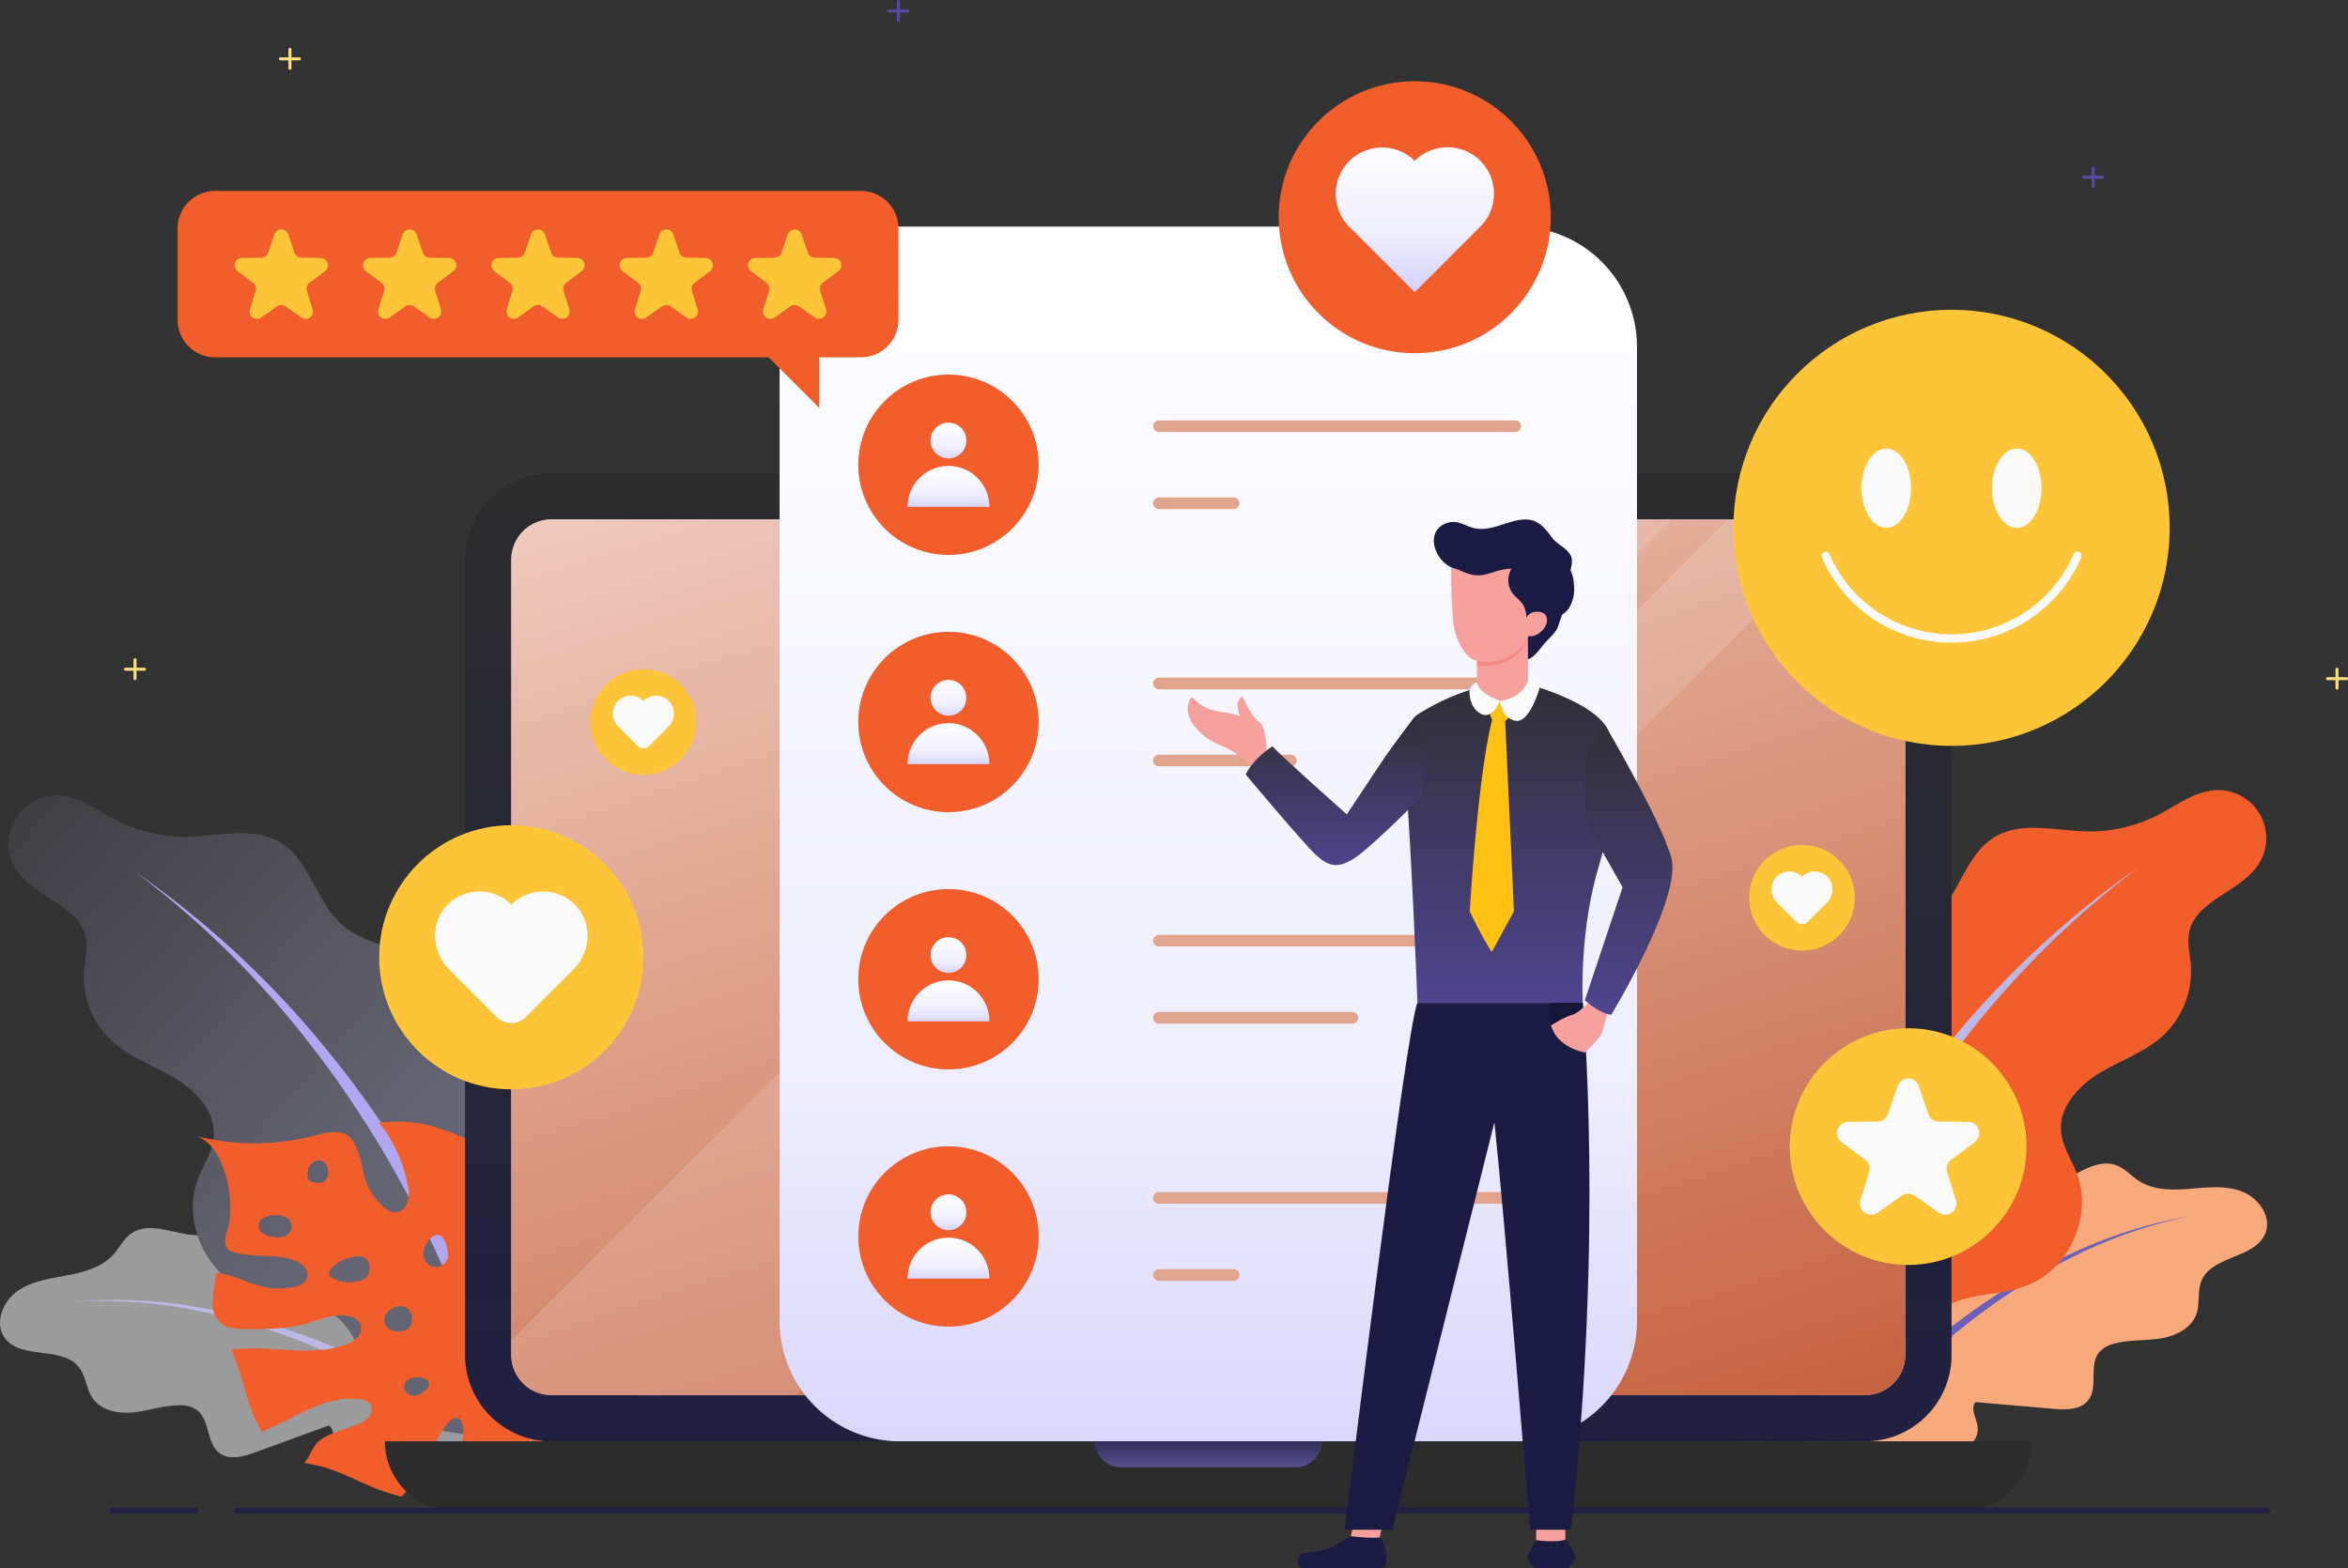
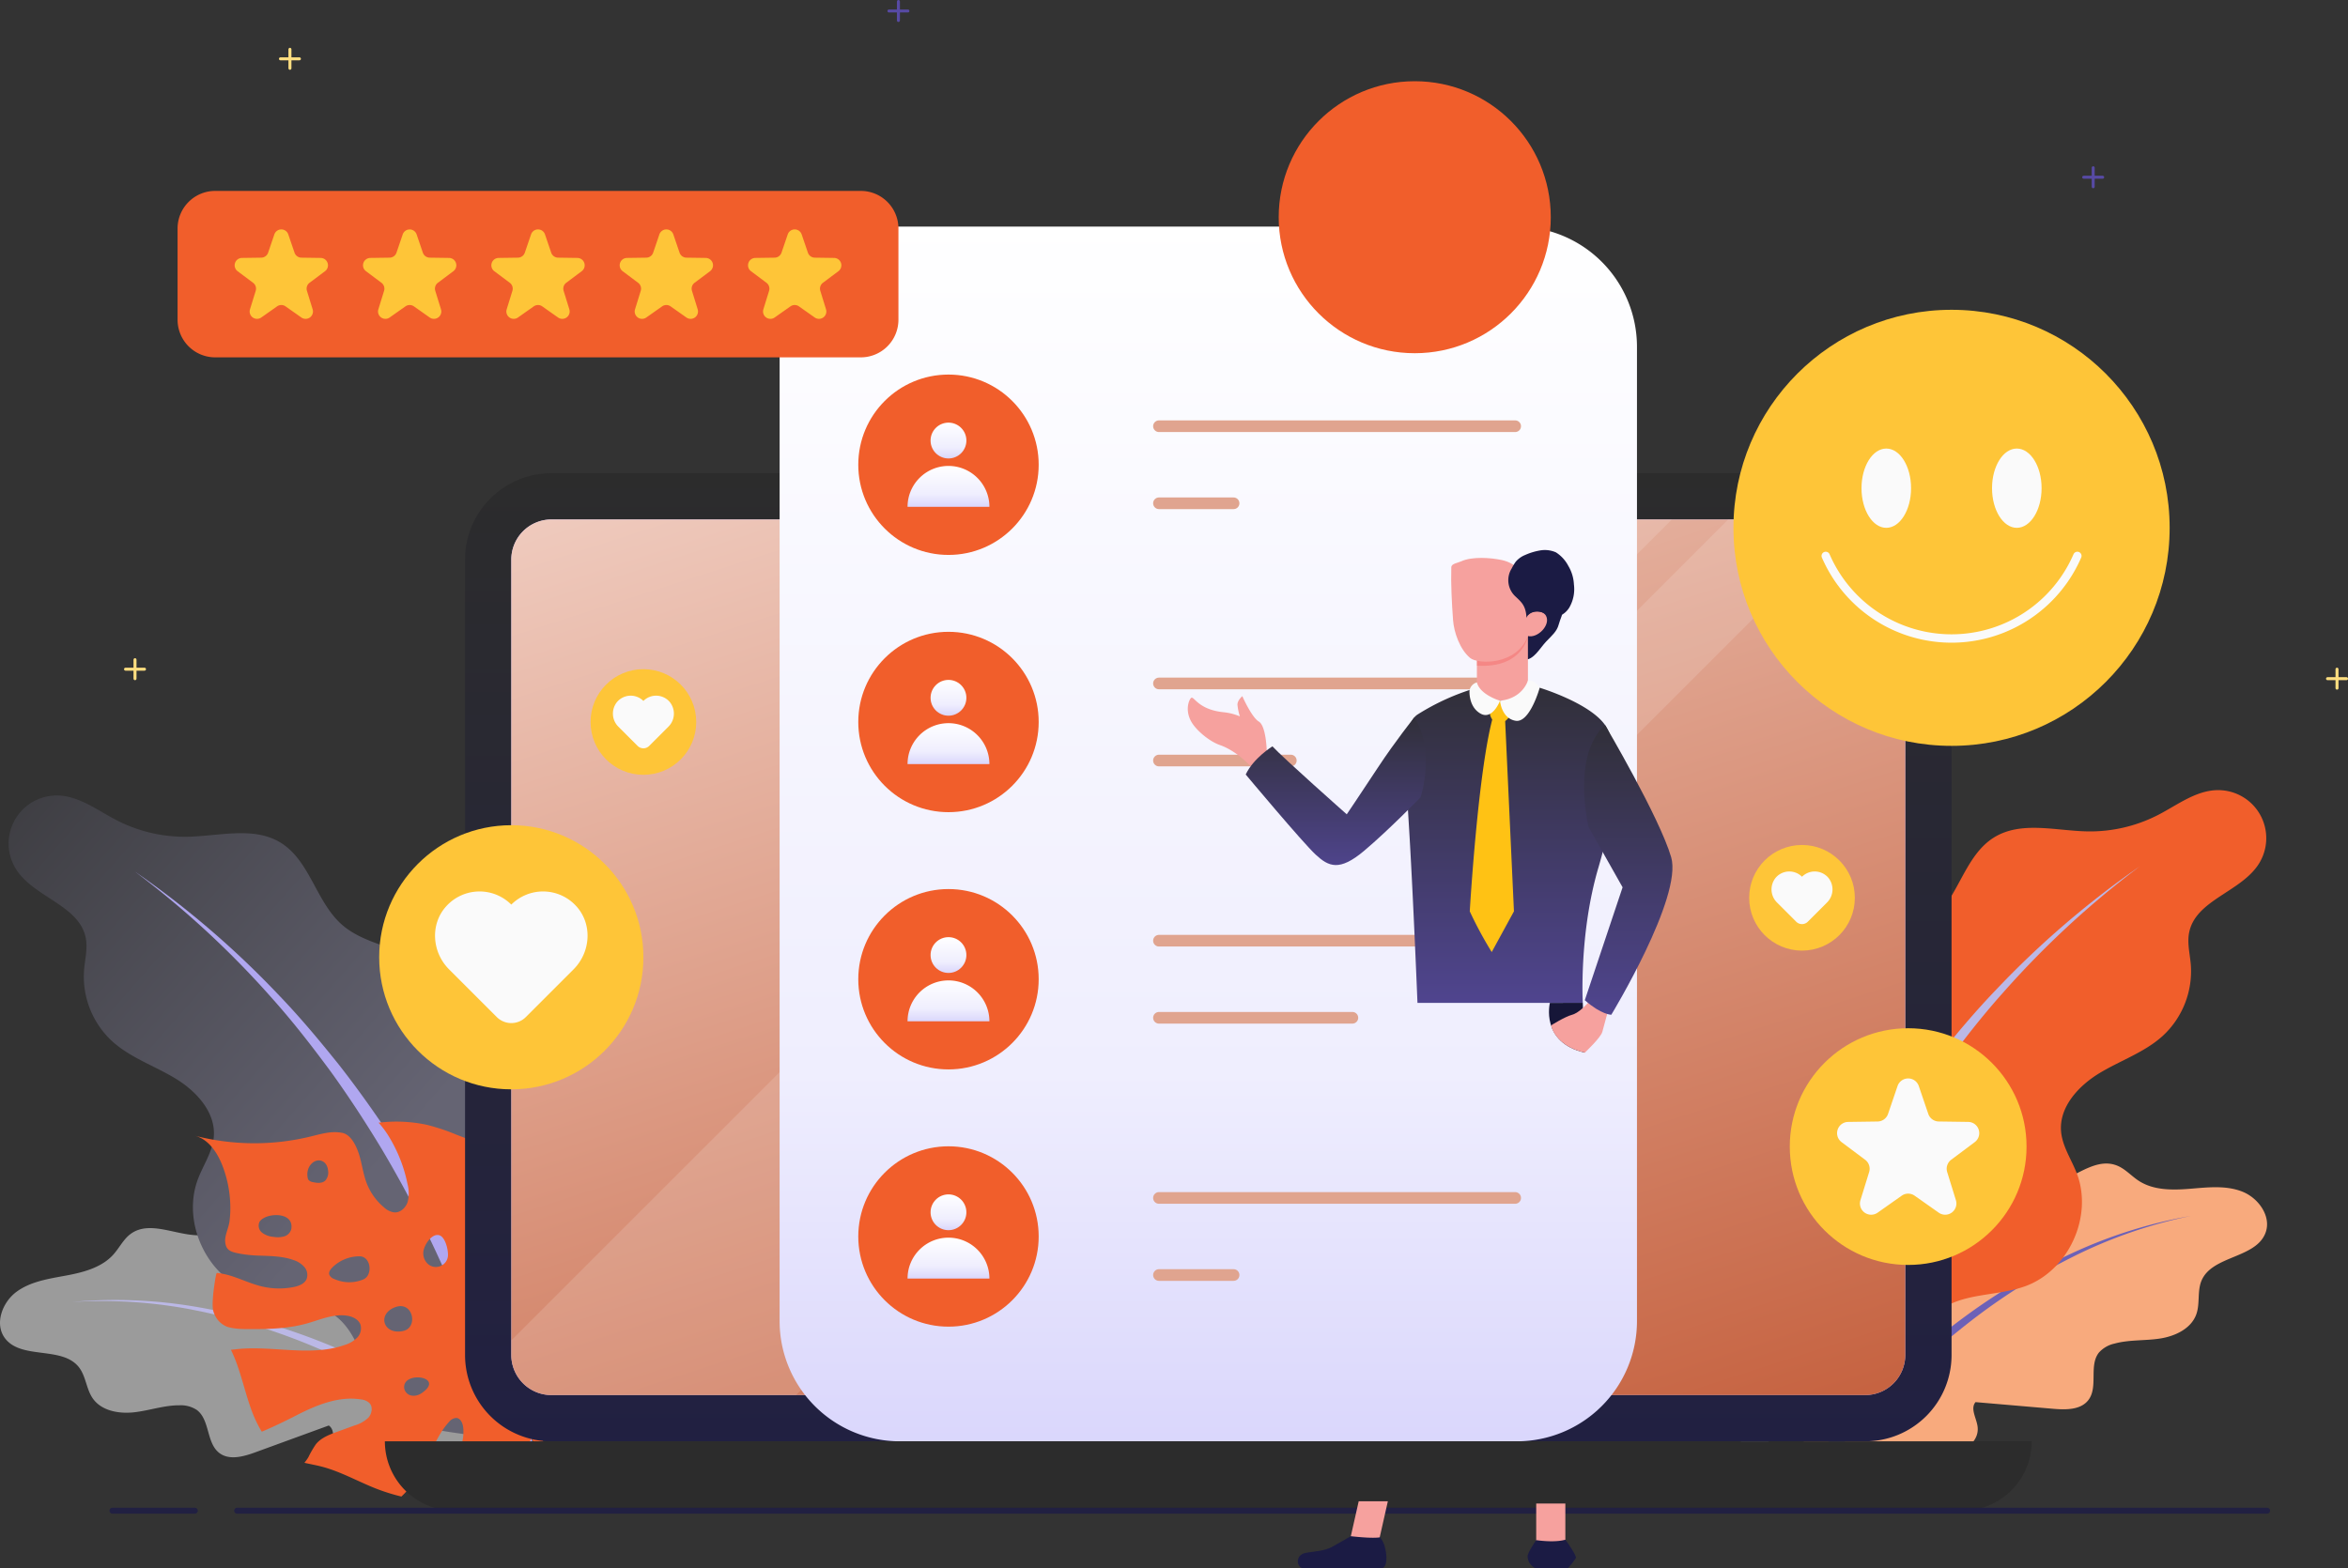
<svg xmlns="http://www.w3.org/2000/svg" xmlns:xlink="http://www.w3.org/1999/xlink" width="784.795" height="524.386" viewBox="0 0 784.795 524.386">
  <rect x="0" y="0" width="784.795" height="524.386" fill="#333333" stroke="none" />
  <defs>
    <linearGradient id="linear-gradient" x1="-0.224" y1="-0.32" x2="0.644" y2="0.574" gradientUnits="objectBoundingBox">
      <stop offset="0" stop-color="#2c2c2c" />
      <stop offset="1" stop-color="#656473" />
    </linearGradient>
    <linearGradient id="linear-gradient-2" x1="0.5" y1="-0.011" x2="0.5" y2="1.022" gradientUnits="objectBoundingBox">
      <stop offset="0" stop-color="#2c2c2c" />
      <stop offset="1" stop-color="#212042" />
    </linearGradient>
    <linearGradient id="linear-gradient-3" x1="0.065" y1="-0.349" x2="0.856" y2="1.195" gradientUnits="objectBoundingBox">
      <stop offset="0" stop-color="#f8e1d9" />
      <stop offset="1" stop-color="#c25935" />
    </linearGradient>
    <linearGradient id="linear-gradient-4" x1="0.5" y1="-0.011" x2="0.5" y2="1.963" gradientUnits="objectBoundingBox">
      <stop offset="0" stop-color="#fff" />
      <stop offset="0.359" stop-color="#efeefe" />
      <stop offset="0.743" stop-color="#bbb4f8" />
    </linearGradient>
    <linearGradient id="linear-gradient-7" x1="0.5" y1="-0.011" x2="0.5" y2="1.963" xlink:href="#linear-gradient-4" />
    <linearGradient id="linear-gradient-9" x1="0.5" y1="-0.011" x2="0.5" y2="1.963" xlink:href="#linear-gradient-4" />
    <linearGradient id="linear-gradient-12" x1="0.5" y1="-0.011" x2="0.5" y2="1.963" xlink:href="#linear-gradient-4" />
    <linearGradient id="linear-gradient-13" x1="0.5" y1="2.137" x2="0.5" y2="-0.395" gradientUnits="objectBoundingBox">
      <stop offset="0" stop-color="#867ad1" />
      <stop offset="1" stop-color="#212042" />
    </linearGradient>
    <linearGradient id="linear-gradient-14" x1="0.5" y1="-0.104" x2="0.5" y2="1.881" xlink:href="#linear-gradient-4" />
    <linearGradient id="linear-gradient-15" x1="-7.291" y1="-0.148" x2="-7.291" y2="1.248" gradientUnits="objectBoundingBox">
      <stop offset="0" stop-color="#2c2c2c" />
      <stop offset="1" stop-color="#574aa4" />
    </linearGradient>
  </defs>
  <g id="clients" transform="translate(-1061.5 -163.5)">
    <path id="Path_790" data-name="Path 790" d="M576.425,380.716c3.105-13.867,18.593-20.8,26.8-32.4,4.885-6.9,7.067-15.338,11.155-22.74s11.319-14.231,19.754-13.63c8.2.588,15.01,8.028,23.223,7.581,8.925-.488,16.889-10.232,25.189-6.912,2.76,1.1,4.783,3.491,7.279,5.106,4.937,3.2,11.25,3.124,17.113,2.648s11.978-1.211,17.451.94,9.877,8.378,7.752,13.863c-3.305,8.533-17.829,7.481-21.365,15.921-1.473,3.514-.457,7.655-1.739,11.243-1.723,4.818-7.1,7.333-12.157,8.107s-10.3.338-15.236,1.7a9.714,9.714,0,0,0-5.161,3c-3.431,4.328-.162,11.474-3.517,15.859-2.553,3.338-7.5,3.293-11.69,2.934L635.25,391.7c-1.825,2.137.257,5.268.662,8.047.926,6.363-7.114,10.053-13.534,10.422-7.383.424-14.757-1.2-21.922.124-8.271,1.525-16.823,5.88-24.037,10.053,5.249-12.939.483-12.64,1.021-19.621C577.962,393.96,574.874,387.645,576.425,380.716Z" transform="translate(1086.557 240.584)" fill="#f8aa7d" />
    <g id="Group_317" data-name="Group 317" transform="translate(1658.975 570.023)">
      <path id="Path_791" data-name="Path 791" d="M574.486,411.794a284.553,284.553,0,0,1,59.27-58.846,208.694,208.694,0,0,1,35.906-21.237,159.246,159.246,0,0,1,39.663-12.433,158.681,158.681,0,0,0-39.154,13.508,206.825,206.825,0,0,0-34.99,22.067,281.082,281.082,0,0,0-56.762,59.617Z" transform="translate(-574.486 -319.278)" fill="#6c61b7" />
    </g>
    <path id="Path_792" data-name="Path 792" d="M562.969,439.036c-1.394-10.674,3.158-21.237,8.768-30.424s12.428-17.755,16.373-27.771c4.395-11.155,4.952-23.39,7.312-35.145s7.2-23.944,17.287-30.419c8.295-5.323,19.166-6.118,26.578-12.613,8.68-7.607,10.691-21.432,20.537-27.452,9.035-5.525,20.573-2.153,31.161-1.965a49.8,49.8,0,0,0,23.569-5.492c6.427-3.31,12.554-8.157,19.78-8.3A16.065,16.065,0,0,1,748.171,284.2c-6.018,9.375-21.151,12.007-23.242,22.95-.671,3.51.281,7.1.574,10.658a29.427,29.427,0,0,1-9.325,23.759c-6.068,5.544-14.146,8.238-21.18,12.49s-13.558,11.338-12.856,19.526c.428,5,3.465,9.335,5.259,14.017,5.492,14.334-2.71,32.38-17.12,37.669-9.613,3.529-21.23,2.094-29.205,8.518-9.48,7.636-9.387,22.931-18.469,31.035-12.483,11.141-32.061,4.711-45.069,15.652C574.022,466.907,564.8,453.07,562.969,439.036Z" transform="translate(1068.252 168.22)" fill="#f15e2b" />
    <g id="Group_319" data-name="Group 319" transform="translate(1639.785 453.139)">
      <path id="Path_793" data-name="Path 793" d="M566.421,476.445a291.446,291.446,0,0,1,8.906-30.693q5.154-15.012,11.528-29.522a393.282,393.282,0,0,1,29.9-55.672c5.773-8.809,11.857-17.406,18.331-25.7,6.565-8.216,13.311-16.287,20.609-23.847a307.036,307.036,0,0,1,47.667-40.86,305.647,305.647,0,0,0-45.914,42.466c-6.953,7.767-13.332,16.021-19.514,24.387-6.091,8.442-11.776,17.161-17.139,26.062a387.442,387.442,0,0,0-27.342,55.9q-5.7,14.473-10.2,29.346a283.608,283.608,0,0,0-7.471,29.867Z" transform="translate(-566.421 -270.156)" fill="#bbb8e6" />
    </g>
    <g id="Group_323" data-name="Group 323" transform="translate(1061.5 561.998)">
      <path id="Path_794" data-name="Path 794" d="M487.2,368.031c-6.62-12.575-23.378-15.219-34.335-24.27-6.52-5.387-10.829-12.959-16.709-19.038s-14.643-10.781-22.629-7.995c-7.767,2.71-12.392,11.671-20.437,13.382-8.742,1.861-18.976-5.463-26.119-.093-2.377,1.787-3.7,4.619-5.692,6.831-3.931,4.376-10.044,5.953-15.826,7.027s-11.878,1.961-16.6,5.468-7.345,10.667-3.864,15.407c5.42,7.374,19.164,2.563,24.782,9.787,2.339,3.008,2.441,7.269,4.616,10.4,2.922,4.2,8.766,5.225,13.851,4.65s10.034-2.365,15.152-2.337a9.7,9.7,0,0,1,5.763,1.549c4.442,3.281,3.153,11.033,7.538,14.391,3.336,2.556,8.1,1.218,12.049-.224q12.271-4.479,24.542-8.961c2.32,1.587,1.128,5.152,1.463,7.94.769,6.384,9.492,7.845,15.785,6.525,7.238-1.52,13.932-5.011,21.194-5.608,8.383-.69,17.774,1.28,25.827,3.424-8.447-11.117-3.769-12.076-6.11-18.672C489.176,381.218,490.506,374.315,487.2,368.031Z" transform="translate(-323.388 -315.905)" fill="#9b9b9b" />
      <g id="Group_322" data-name="Group 322" transform="translate(24.129 36.135)">
        <path id="Path_795" data-name="Path 795" d="M484.753,389.453a280.992,280.992,0,0,0-70.363-42.721,206.931,206.931,0,0,0-39.539-12.159,158.693,158.693,0,0,0-41.322-2.813,159.246,159.246,0,0,1,41.533,1.642,208.841,208.841,0,0,1,40.208,11.119,284.447,284.447,0,0,1,72.583,41.319Z" transform="translate(-333.529 -331.092)" fill="#bbb8e6" />
      </g>
    </g>
    <path id="Path_796" data-name="Path 796" d="M512.314,439.788c1.394-10.674-3.157-21.237-8.768-30.424s-12.428-17.755-16.373-27.771c-4.395-11.155-4.952-23.39-7.312-35.144s-7.2-23.944-17.287-30.419c-8.295-5.323-19.167-6.118-26.579-12.613-8.68-7.607-10.691-21.432-20.537-27.452-9.035-5.525-20.573-2.153-31.161-1.965a49.8,49.8,0,0,1-23.568-5.492c-6.427-3.31-12.554-8.157-19.78-8.3a16.065,16.065,0,0,0-13.834,24.739c6.018,9.375,21.151,12.007,23.242,22.95.671,3.51-.281,7.1-.573,10.658a29.427,29.427,0,0,0,9.325,23.759c6.068,5.544,14.146,8.238,21.18,12.49s13.558,11.338,12.856,19.526c-.428,5-3.464,9.335-5.259,14.017-5.492,14.334,2.71,32.38,17.12,37.669,9.613,3.529,21.229,2.094,29.205,8.518,9.48,7.636,9.387,22.931,18.469,31.035,12.483,11.141,32.061,4.711,45.069,15.652C501.261,467.661,510.479,453.822,512.314,439.788Z" transform="translate(739.815 169.257)" fill="url(#linear-gradient)" />
    <g id="Group_324" data-name="Group 324" transform="translate(1106.628 454.931)">
      <path id="Path_797" data-name="Path 797" d="M469.933,478.933a284.47,284.47,0,0,0-7.472-29.867q-4.479-14.858-10.2-29.346a387.443,387.443,0,0,0-27.342-55.9c-5.363-8.9-11.048-17.62-17.142-26.062-6.182-8.366-12.561-16.62-19.514-24.387a305.653,305.653,0,0,0-45.914-42.466,306.935,306.935,0,0,1,47.67,40.86c7.3,7.557,14.044,15.631,20.608,23.847,6.474,8.29,12.556,16.887,18.331,25.7a393.252,393.252,0,0,1,29.893,55.672q6.353,14.505,11.528,29.522a291.169,291.169,0,0,1,8.906,30.69Z" transform="translate(-342.354 -270.909)" fill="#b0a7f0" />
    </g>
    <g id="Group_328" data-name="Group 328" transform="translate(1126.611 538.504)">
      <path id="Path_798" data-name="Path 798" d="M500.47,397.348c-6.563-2.077-13.6,1.047-20.482.785a9.335,9.335,0,0,1-5.887-1.925c-1.58-1.392-2.287-3.931-1.106-5.675,1.33-1.963,4.138-2.049,6.508-1.942,6.958.316,14,.507,20.894-.652a44.736,44.736,0,0,0,5.354-1.2,4.1,4.1,0,0,0,.457-.178,51.956,51.956,0,0,0-1.337-29.881,3.691,3.691,0,0,1-1.592.545,50.092,50.092,0,0,0-24.27,11.9,18.76,18.76,0,0,1-4.561,3.45,8,8,0,0,1-7.124-.335,2.716,2.716,0,0,1-1.442-3.441c.814-3.852,4.245-6.541,7.6-8.6,6.008-3.688,12.792-6.715,16.889-12.452a22.366,22.366,0,0,0,2.967-6.66c.788-2.52,1.975-5.011.873-7.662-.792-1.906-2.579-3.188-4.321-4.295a89.885,89.885,0,0,0-20.582-9.444c-.35-.114-.7-.212-1.052-.321-2.532,4.5-5.908,8.542-7.847,13.327-2.646,6.527-2.605,14.374-7.3,19.621a5.283,5.283,0,0,1-3.448,2.015,4.227,4.227,0,0,1-3.955-3.141,9.014,9.014,0,0,1,.362-5.344c1.313-4.078,3.8-7.7,5.1-11.783a19.275,19.275,0,0,0-1.844-15.281,18.863,18.863,0,0,0-4.992-5.513c-1.949-1.444-3.9-1.987-6.07-2.843a69.954,69.954,0,0,0-9.884-3.31,48.8,48.8,0,0,0-16.187-.728,31.864,31.864,0,0,1,3.719,5.109,48.8,48.8,0,0,1,5.953,15.478,11.731,11.731,0,0,1,.021,5.944c-.631,1.9-2.389,3.567-4.393,3.469a6.09,6.09,0,0,1-3.429-1.63,19.811,19.811,0,0,1-5.915-8.292c-1.149-3.07-1.516-6.377-2.51-9.5-.84-2.644-2.62-6.62-5.654-7.188-3.679-.69-6.981.378-10.524,1.23a79.543,79.543,0,0,1-38.711-.271c4.511,1.145,7.452,5.5,9.163,9.827a38.884,38.884,0,0,1,2.658,12.309,35.5,35.5,0,0,1-.207,6.42c-.255,1.937-1.106,3.693-1.411,5.6a5.994,5.994,0,0,0,.157,2.439c.55,2.118,2.674,2.434,4.569,2.827a43.555,43.555,0,0,0,7.293.695c3.638.131,7.353.226,10.779,1.463a8.106,8.106,0,0,1,3.614,2.313,4.023,4.023,0,0,1,.74,4.059c-.723,1.62-2.629,2.318-4.371,2.66a24.975,24.975,0,0,1-10.512-.2c-3.326-.785-6.451-2.246-9.7-3.322a25.217,25.217,0,0,0-5.382-1.214c-.376-.038-1.19,6.534-1.237,7.169-.138,1.856-.469,4.668.309,6.377a7.627,7.627,0,0,0,4.345,4.459c2.71.852,5.758.783,8.566.783,6.087,0,12.24-.245,18.1-1.889,4.466-1.252,8.963-3.329,13.539-2.57,1.818.3,3.729,1.23,4.357,2.962a4.451,4.451,0,0,1-1.13,4.393,9.98,9.98,0,0,1-4.076,2.391c-11.426,4.05-24.08.14-36.137,1.418-.642.069-1.294.148-1.944.212,3.065,6.277,4.373,13.263,6.746,19.842a41.314,41.314,0,0,0,3.557,7.543c3.917-1.644,7.69-3.474,11.528-5.442,6.72-3.445,14.153-6.539,21.613-5.351a4.852,4.852,0,0,1,2.853,1.218c1.223,1.306.835,3.538-.357,4.876a10.965,10.965,0,0,1-4.623,2.61l-5.853,2.134c-2.582.942-5.294,1.973-7.038,4.1a32.179,32.179,0,0,0-2.527,4.35,14.505,14.505,0,0,1-1.349,1.9c1.887.433,3.8.769,5.677,1.252,6.332,1.627,12.085,4.933,18.165,7.333a65.965,65.965,0,0,0,8.58,2.7,29.625,29.625,0,0,0,2.177-2.263,54.746,54.746,0,0,0,7.255-11.8c1.856-3.817,3.61-7.776,6.5-10.884a3.286,3.286,0,0,1,2.427-1.332c1.442.1,2.163,1.8,2.308,3.241.678,6.639-3.724,12.573-6.1,18.807a38.4,38.4,0,0,1-2.479,6.056,66.422,66.422,0,0,0,6.674.05c5.013-.224,11.31-1.037,15.293-4.433,5.08-4.328,6.988-13.077,10.291-18.429,7.893,2.82,19.669,1.692,26.652-2.589a33.233,33.233,0,0,0,10.477-10.167C501.014,397.529,500.741,397.434,500.47,397.348ZM383.024,341.833a3.4,3.4,0,0,1-2.356,2.553,7.969,7.969,0,0,1-3.619.167,7.15,7.15,0,0,1-3.8-1.39,3,3,0,0,1-.842-3.676,3.627,3.627,0,0,1,1.175-1.087C376.49,336.534,383.767,336.587,383.024,341.833Zm11.329-16.08c-1.073.988-2.748.821-4.169.493a2.34,2.34,0,0,1-1.418-.716,2.166,2.166,0,0,1-.338-1.083,5.445,5.445,0,0,1,.495-3.2c1.944-3.522,6.07-2.748,6.382,1.214A3.981,3.981,0,0,1,394.353,325.753Zm13.984,32.066a3.4,3.4,0,0,1-1.406,1.026,12.126,12.126,0,0,1-9.558-.2,2.627,2.627,0,0,1-1.685-1.482c-.259-.942.488-1.839,1.187-2.522a12.882,12.882,0,0,1,9.189-3.574C409.082,351.33,410,355.5,408.337,357.819Zm9.261,10.3c6.06-2.4,7.95,6.677,2.91,7.876C413.926,377.556,411.492,370.534,417.6,368.117Zm9,28.672a4.962,4.962,0,0,1-2.494.892,3.727,3.727,0,0,1-.961-.071,3.006,3.006,0,0,1-2.4-2.436C420.051,389.18,434.73,391.219,426.6,396.789Zm8.754-45.75a4.052,4.052,0,0,1-6.265,2.912,4.769,4.769,0,0,1-1.944-4.4c.2-2.051,2.534-5.958,5.054-5.6C434.509,344.272,435.563,349.207,435.351,351.039Zm26.721,27.7a3.755,3.755,0,0,1-3.5-.007.925.925,0,0,1-.623-1.037,3.928,3.928,0,0,1,1.863-3.146c1.57-.945,2.808-.726,3.479-.007C464.24,375.562,464.057,377.589,462.072,378.736Z" transform="translate(-350.752 -306.032)" fill="#f15e2b" />
      <g id="Group_327" data-name="Group 327" transform="translate(14.16 12.966)">
        <path id="Path_799" data-name="Path 799" d="M463.076,421.157a219,219,0,0,0-18.393-34.395,227.034,227.034,0,0,0-23.99-30.926,185.265,185.265,0,0,0-29.41-25.862A157.924,157.924,0,0,0,356.7,311.481a158.35,158.35,0,0,1,35.056,17.8,186.434,186.434,0,0,1,30.155,25.4,229.211,229.211,0,0,1,24.87,30.688A221.406,221.406,0,0,1,466.2,419.913Z" transform="translate(-356.703 -311.481)" fill="#f15e2b" />
      </g>
    </g>
    <path id="Path_800" data-name="Path 800" d="M856.7,538.6H417.577a28.863,28.863,0,0,1-28.863-28.863V243.787a28.863,28.863,0,0,1,28.863-28.863H856.7a28.864,28.864,0,0,1,28.863,28.863V509.733A28.863,28.863,0,0,1,856.7,538.6Z" transform="translate(828.226 106.793)" fill="url(#linear-gradient-2)" />
    <path id="Path_801" data-name="Path 801" d="M408.611,514.167a13.413,13.413,0,0,1-13.4-13.4V234.822a13.414,13.414,0,0,1,13.4-13.4H847.732a13.416,13.416,0,0,1,13.4,13.4V500.768a13.417,13.417,0,0,1-13.4,13.4H408.611Z" transform="translate(837.189 115.758)" fill="#bbb4f8" />
    <path id="Path_802" data-name="Path 802" d="M861.131,234.819V500.771a13.41,13.41,0,0,1-13.4,13.4H408.606a13.425,13.425,0,0,1-13.4-13.4V234.819a13.425,13.425,0,0,1,13.4-13.4H847.734A13.41,13.41,0,0,1,861.131,234.819Z" transform="translate(837.187 115.758)" fill="url(#linear-gradient-3)" />
    <g id="Group_331" data-name="Group 331" transform="translate(1232.396 337.181)" opacity="0.14">
      <path id="Path_803" data-name="Path 803" d="M783.108,221.423,490.364,514.167H408.606a13.425,13.425,0,0,1-13.4-13.4v-4.878l274.47-274.47Z" transform="translate(-395.21 -221.423)" fill="#fff" />
      <path id="Path_804" data-name="Path 804" d="M777.362,221.423,484.618,514.167h-41.5L735.864,221.423Z" transform="translate(-329.12 -221.423)" fill="#fff" />
    </g>
    <path id="Path_805" data-name="Path 805" d="M679.262,586.4H473.1a40.2,40.2,0,0,1-40.2-40.2V220.469a40.2,40.2,0,0,1,40.2-40.2H679.262a40.2,40.2,0,0,1,40.2,40.2V546.2A40.2,40.2,0,0,1,679.262,586.4Z" transform="translate(889.179 58.987)" fill="url(#linear-gradient-4)" />
    <g id="Group_333" data-name="Group 333" transform="translate(1448.871 305.999)">
      <line id="Line_25" data-name="Line 25" x2="119.058" fill="none" stroke="#e0a48f" stroke-linecap="round" stroke-linejoin="round" stroke-miterlimit="10" stroke-width="3.899" />
      <line id="Line_26" data-name="Line 26" x2="24.939" transform="translate(0 25.769)" fill="none" stroke="#e0a48f" stroke-linecap="round" stroke-linejoin="round" stroke-miterlimit="10" stroke-width="3.899" />
    </g>
    <circle id="Ellipse_9" data-name="Ellipse 9" cx="30.15" cy="30.15" r="30.15" transform="translate(1348.369 288.733)" fill="#f15e2b" />
    <g id="Group_334" data-name="Group 334" transform="translate(1364.84 304.811)">
      <path id="Path_806" data-name="Path 806" d="M466.074,213.8a5.984,5.984,0,1,1-5.984-5.984A5.984,5.984,0,0,1,466.074,213.8Z" transform="translate(-446.41 -207.819)" fill="url(#linear-gradient-4)" />
      <path id="Path_807" data-name="Path 807" d="M464.55,213.9a13.68,13.68,0,0,0-13.68,13.679H478.23A13.68,13.68,0,0,0,464.55,213.9Z" transform="translate(-450.871 -199.432)" fill="url(#linear-gradient-4)" />
    </g>
    <g id="Group_337" data-name="Group 337" transform="translate(1448.871 392.004)">
      <line id="Line_27" data-name="Line 27" x2="119.058" fill="none" stroke="#e0a48f" stroke-linecap="round" stroke-linejoin="round" stroke-miterlimit="10" stroke-width="3.899" />
      <line id="Line_28" data-name="Line 28" x2="44.067" transform="translate(0 25.772)" fill="none" stroke="#e0a48f" stroke-linecap="round" stroke-linejoin="round" stroke-miterlimit="10" stroke-width="3.899" />
    </g>
    <circle id="Ellipse_10" data-name="Ellipse 10" cx="30.15" cy="30.15" r="30.15" transform="translate(1348.369 374.739)" fill="#f15e2b" />
    <g id="Group_338" data-name="Group 338" transform="translate(1364.84 390.817)">
      <circle id="Ellipse_11" data-name="Ellipse 11" cx="5.984" cy="5.984" r="5.984" transform="translate(7.695)" fill="url(#linear-gradient-7)" />
      <path id="Path_808" data-name="Path 808" d="M464.55,250.044a13.68,13.68,0,0,0-13.68,13.679H478.23A13.68,13.68,0,0,0,464.55,250.044Z" transform="translate(-450.871 -235.577)" fill="url(#linear-gradient-4)" />
    </g>
    <g id="Group_341" data-name="Group 341" transform="translate(1448.871 478.009)">
      <line id="Line_29" data-name="Line 29" x2="119.058" fill="none" stroke="#e0a48f" stroke-linecap="round" stroke-linejoin="round" stroke-miterlimit="10" stroke-width="3.899" />
      <line id="Line_30" data-name="Line 30" x2="64.647" transform="translate(0 25.772)" fill="none" stroke="#e0a48f" stroke-linecap="round" stroke-linejoin="round" stroke-miterlimit="10" stroke-width="3.899" />
    </g>
    <circle id="Ellipse_12" data-name="Ellipse 12" cx="30.15" cy="30.15" r="30.15" transform="translate(1348.369 460.746)" fill="#f15e2b" />
    <g id="Group_342" data-name="Group 342" transform="translate(1364.84 476.824)">
      <circle id="Ellipse_13" data-name="Ellipse 13" cx="5.984" cy="5.984" r="5.984" transform="translate(7.695)" fill="url(#linear-gradient-9)" />
      <path id="Path_809" data-name="Path 809" d="M464.55,286.189a13.68,13.68,0,0,0-13.68,13.679H478.23A13.68,13.68,0,0,0,464.55,286.189Z" transform="translate(-450.871 -271.724)" fill="url(#linear-gradient-4)" />
    </g>
    <g id="Group_345" data-name="Group 345" transform="translate(1448.871 564.017)">
      <line id="Line_31" data-name="Line 31" x2="119.058" fill="none" stroke="#e0a48f" stroke-linecap="round" stroke-linejoin="round" stroke-miterlimit="10" stroke-width="3.899" />
      <line id="Line_32" data-name="Line 32" x2="24.939" transform="translate(0 25.77)" fill="none" stroke="#e0a48f" stroke-linecap="round" stroke-linejoin="round" stroke-miterlimit="10" stroke-width="3.899" />
    </g>
    <circle id="Ellipse_14" data-name="Ellipse 14" cx="30.15" cy="30.15" r="30.15" transform="translate(1348.369 546.752)" fill="#f15e2b" />
    <g id="Group_346" data-name="Group 346" transform="translate(1364.84 562.83)">
      <circle id="Ellipse_15" data-name="Ellipse 15" cx="5.984" cy="5.984" r="5.984" transform="translate(7.695)" fill="url(#linear-gradient-4)" />
      <path id="Path_810" data-name="Path 810" d="M464.55,322.334a13.68,13.68,0,0,0-13.68,13.68H478.23A13.68,13.68,0,0,0,464.55,322.334Z" transform="translate(-450.871 -307.869)" fill="url(#linear-gradient-12)" />
    </g>
    <path id="Path_811" data-name="Path 811" d="M904.7,374.145H400.644a23.193,23.193,0,0,1-23.193-23.193H927.9A23.2,23.2,0,0,1,904.7,374.145Z" transform="translate(812.688 294.437)" fill="#2c2c2c" />
-     <path id="Path_812" data-name="Path 812" d="M544.353,359.6H485.83a8.642,8.642,0,0,1-8.642-8.642H553A8.642,8.642,0,0,1,544.353,359.6Z" transform="translate(950.271 294.442)" fill="url(#linear-gradient-13)" />
    <g id="Group_351" data-name="Group 351" transform="translate(1188.24 439.398)">
      <circle id="Ellipse_16" data-name="Ellipse 16" cx="44.155" cy="44.155" r="44.155" fill="#fec538" />
      <path id="Path_813" data-name="Path 813" d="M431.847,278.763a15.008,15.008,0,0,0-21.808-.728.075.075,0,0,1-.1,0,15.008,15.008,0,0,0-21.808.728c-5.33,6.013-4.63,15.281,1.052,20.963l15.959,15.959a6.856,6.856,0,0,0,9.7,0L430.8,299.726C436.478,294.046,437.177,284.776,431.847,278.763Z" transform="translate(-365.832 -251.538)" fill="#fafafa" />
    </g>
    <g id="Group_352" data-name="Group 352" transform="translate(1258.893 387.231)">
      <circle id="Ellipse_17" data-name="Ellipse 17" cx="17.658" cy="17.658" r="17.658" fill="#fec538" />
      <path id="Path_814" data-name="Path 814" d="M428.419,248.209a6,6,0,0,0-8.721-.29.03.03,0,0,1-.043,0,6,6,0,0,0-8.721.29,6.156,6.156,0,0,0,.421,8.383l6.382,6.382a2.743,2.743,0,0,0,3.879,0L428,256.591A6.156,6.156,0,0,0,428.419,248.209Z" transform="translate(-402.019 -237.32)" fill="#fafafa" />
    </g>
    <g id="Group_353" data-name="Group 353" transform="translate(1646.145 446.008)">
      <circle id="Ellipse_18" data-name="Ellipse 18" cx="17.658" cy="17.658" r="17.658" fill="#fec538" />
      <path id="Path_815" data-name="Path 815" d="M591.167,272.911a6,6,0,0,0-8.721-.29.03.03,0,0,1-.043,0,6,6,0,0,0-8.721.29,6.156,6.156,0,0,0,.421,8.383l6.382,6.382a2.743,2.743,0,0,0,3.878,0l6.382-6.382A6.157,6.157,0,0,0,591.167,272.911Z" transform="translate(-564.767 -262.022)" fill="#fafafa" />
    </g>
    <g id="Group_354" data-name="Group 354" transform="translate(1659.717 507.281)">
      <circle id="Ellipse_19" data-name="Ellipse 19" cx="39.568" cy="39.568" r="39.568" fill="#fec538" />
      <path id="Path_816" data-name="Path 816" d="M608.757,302.5l3.174,9.316a3.752,3.752,0,0,0,3.5,2.541l9.841.14a3.752,3.752,0,0,1,2.194,6.755l-7.878,5.9a3.748,3.748,0,0,0-1.335,4.112l2.908,9.4a3.751,3.751,0,0,1-5.746,4.174l-8.045-5.67a3.752,3.752,0,0,0-4.323,0L595,344.843a3.752,3.752,0,0,1-5.746-4.174l2.908-9.4a3.753,3.753,0,0,0-1.335-4.112l-7.878-5.9a3.752,3.752,0,0,1,2.194-6.755l9.841-.14a3.751,3.751,0,0,0,3.5-2.541l3.174-9.316A3.752,3.752,0,0,1,608.757,302.5Z" transform="translate(-565.639 -283.182)" fill="#fafafa" />
    </g>
    <g id="Group_357" data-name="Group 357" transform="translate(1640.889 267.076)">
      <circle id="Ellipse_20" data-name="Ellipse 20" cx="72.897" cy="72.897" r="72.897" fill="#fec538" />
      <g id="Group_356" data-name="Group 356" transform="translate(30.847 46.39)">
        <g id="Group_355" data-name="Group 355" transform="translate(11.954)">
          <path id="Path_817" data-name="Path 817" d="M601.439,224.71c0,7.319-3.71,13.254-8.283,13.254s-8.283-5.934-8.283-13.254,3.71-13.254,8.283-13.254S601.439,217.39,601.439,224.71Z" transform="translate(-584.873 -211.456)" fill="#fafafa" />
          <ellipse id="Ellipse_21" data-name="Ellipse 21" cx="8.283" cy="13.254" rx="8.283" ry="13.254" transform="translate(43.625)" fill="#fafafa" />
        </g>
        <path id="Path_818" data-name="Path 818" d="M663.948,226.542a45.825,45.825,0,0,1-84.1,0" transform="translate(-579.849 -190.646)" fill="none" stroke="#fafafa" stroke-linecap="round" stroke-miterlimit="10" stroke-width="2.799" />
      </g>
    </g>
    <circle id="Ellipse_22" data-name="Ellipse 22" cx="45.469" cy="45.469" r="45.469" transform="translate(1488.895 190.655)" fill="#f15e2b" />
-     <path id="Path_819" data-name="Path 819" d="M559.423,173.669a15.52,15.52,0,0,0-21.948,0,15.52,15.52,0,0,0-21.948,21.948l21.948,21.948,21.948-21.948A15.52,15.52,0,0,0,559.423,173.669Z" transform="translate(996.889 43.614)" fill="url(#linear-gradient-14)" />
    <path id="Path_820" data-name="Path 820" d="M576.693,230.906H360.91a12.578,12.578,0,0,1-12.578-12.58v-30.49a12.579,12.579,0,0,1,12.578-12.58H576.693a12.58,12.58,0,0,1,12.58,12.58v30.49A12.583,12.583,0,0,1,576.693,230.906Z" transform="translate(772.52 52.072)" fill="#f15e2b" />
-     <path id="Path_821" data-name="Path 821" d="M452.284,219.565l-23.823-23.821h23.823Z" transform="translate(883.054 80.335)" fill="#f15e2b" />
    <g id="Group_361" data-name="Group 361" transform="translate(1139.924 240.194)">
      <path id="Path_822" data-name="Path 822" d="M374.278,182.331l2.084,6.115a2.461,2.461,0,0,0,2.3,1.668l6.458.093a2.462,2.462,0,0,1,1.44,4.433l-5.171,3.871a2.459,2.459,0,0,0-.876,2.7l1.908,6.172a2.462,2.462,0,0,1-3.771,2.739l-5.28-3.721a2.465,2.465,0,0,0-2.839,0l-5.28,3.721a2.462,2.462,0,0,1-3.771-2.739l1.908-6.172a2.463,2.463,0,0,0-.876-2.7l-5.171-3.871a2.462,2.462,0,0,1,1.44-4.433l6.46-.093a2.463,2.463,0,0,0,2.3-1.668l2.084-6.115A2.46,2.46,0,0,1,374.278,182.331Z" transform="translate(-356.347 -180.663)" fill="#fec538" />
      <path id="Path_823" data-name="Path 823" d="M392.3,182.331l2.084,6.115a2.461,2.461,0,0,0,2.3,1.668l6.46.093a2.462,2.462,0,0,1,1.44,4.433l-5.171,3.871a2.459,2.459,0,0,0-.876,2.7l1.908,6.172a2.462,2.462,0,0,1-3.771,2.739L391.4,206.4a2.461,2.461,0,0,0-2.836,0l-5.28,3.721a2.462,2.462,0,0,1-3.771-2.739l1.908-6.172a2.463,2.463,0,0,0-.876-2.7l-5.171-3.871a2.462,2.462,0,0,1,1.44-4.433l6.46-.093a2.463,2.463,0,0,0,2.3-1.668l2.084-6.115A2.457,2.457,0,0,1,392.3,182.331Z" transform="translate(-331.474 -180.663)" fill="#fec538" />
      <path id="Path_824" data-name="Path 824" d="M410.334,182.331l2.084,6.115a2.461,2.461,0,0,0,2.3,1.668l6.46.093a2.462,2.462,0,0,1,1.44,4.433l-5.171,3.871a2.459,2.459,0,0,0-.876,2.7l1.908,6.172a2.462,2.462,0,0,1-3.771,2.739l-5.28-3.721a2.465,2.465,0,0,0-2.839,0l-5.28,3.721a2.462,2.462,0,0,1-3.771-2.739l1.908-6.172a2.463,2.463,0,0,0-.876-2.7L393.4,194.64a2.462,2.462,0,0,1,1.44-4.433l6.46-.093a2.463,2.463,0,0,0,2.3-1.668l2.084-6.115A2.459,2.459,0,0,1,410.334,182.331Z" transform="translate(-306.607 -180.663)" fill="#fec538" />
      <path id="Path_825" data-name="Path 825" d="M428.364,182.331l2.084,6.115a2.461,2.461,0,0,0,2.3,1.668l6.458.093a2.462,2.462,0,0,1,1.44,4.433l-5.171,3.871a2.459,2.459,0,0,0-.876,2.7l1.908,6.172a2.462,2.462,0,0,1-3.771,2.739l-5.28-3.721a2.465,2.465,0,0,0-2.839,0l-5.28,3.721a2.462,2.462,0,0,1-3.771-2.739l1.908-6.172a2.463,2.463,0,0,0-.876-2.7l-5.171-3.871a2.462,2.462,0,0,1,1.44-4.433l6.46-.093a2.463,2.463,0,0,0,2.3-1.668l2.084-6.115A2.46,2.46,0,0,1,428.364,182.331Z" transform="translate(-281.738 -180.663)" fill="#fec538" />
      <path id="Path_826" data-name="Path 826" d="M446.392,182.331l2.084,6.115a2.461,2.461,0,0,0,2.3,1.668l6.46.093a2.462,2.462,0,0,1,1.44,4.433l-5.171,3.871a2.464,2.464,0,0,0-.878,2.7l1.908,6.172a2.462,2.462,0,0,1-3.771,2.739l-5.28-3.721a2.465,2.465,0,0,0-2.839,0l-5.28,3.721a2.462,2.462,0,0,1-3.771-2.739l1.908-6.172a2.463,2.463,0,0,0-.876-2.7l-5.171-3.871a2.462,2.462,0,0,1,1.44-4.433l6.46-.093a2.463,2.463,0,0,0,2.3-1.668l2.084-6.115A2.46,2.46,0,0,1,446.392,182.331Z" transform="translate(-256.869 -180.663)" fill="#fec538" />
    </g>
    <g id="Group_371" data-name="Group 371" transform="translate(1103.453 164)">
      <g id="Group_364" data-name="Group 364" transform="translate(654.499 55.582)">
        <line id="Line_33" data-name="Line 33" y2="6.346" transform="translate(3.174)" fill="none" stroke="#574aa4" stroke-linecap="round" stroke-linejoin="round" stroke-miterlimit="10" stroke-width="1" />
        <line id="Line_34" data-name="Line 34" x1="6.346" transform="translate(0 3.172)" fill="none" stroke="#574aa4" stroke-linecap="round" stroke-linejoin="round" stroke-miterlimit="10" stroke-width="1" />
      </g>
      <g id="Group_365" data-name="Group 365" transform="translate(51.784 15.99)">
        <line id="Line_35" data-name="Line 35" y2="6.346" transform="translate(3.172)" fill="none" stroke="#ffde80" stroke-linecap="round" stroke-linejoin="round" stroke-miterlimit="10" stroke-width="1" />
        <line id="Line_36" data-name="Line 36" x1="6.344" transform="translate(0 3.174)" fill="none" stroke="#ffde80" stroke-linecap="round" stroke-linejoin="round" stroke-miterlimit="10" stroke-width="1" />
      </g>
      <g id="Group_366" data-name="Group 366" transform="translate(255.165)">
        <line id="Line_37" data-name="Line 37" y2="6.344" transform="translate(3.172)" fill="none" stroke="#574aa4" stroke-linecap="round" stroke-linejoin="round" stroke-miterlimit="10" stroke-width="1" />
        <line id="Line_38" data-name="Line 38" x1="6.346" transform="translate(0 3.172)" fill="none" stroke="#574aa4" stroke-linecap="round" stroke-linejoin="round" stroke-miterlimit="10" stroke-width="1" />
      </g>
      <g id="Group_368" data-name="Group 368" transform="translate(0 220.059)">
        <g id="Group_367" data-name="Group 367">
          <line id="Line_39" data-name="Line 39" y2="6.346" transform="translate(3.172)" fill="none" stroke="#ffde80" stroke-linecap="round" stroke-linejoin="round" stroke-miterlimit="10" stroke-width="1" />
          <line id="Line_40" data-name="Line 40" x1="6.346" transform="translate(0 3.174)" fill="none" stroke="#ffde80" stroke-linecap="round" stroke-linejoin="round" stroke-miterlimit="10" stroke-width="1" />
        </g>
      </g>
      <g id="Group_370" data-name="Group 370" transform="translate(735.996 223.233)">
        <g id="Group_369" data-name="Group 369">
          <line id="Line_41" data-name="Line 41" y2="6.344" transform="translate(3.174)" fill="none" stroke="#ffde80" stroke-linecap="round" stroke-linejoin="round" stroke-miterlimit="10" stroke-width="1" />
          <line id="Line_42" data-name="Line 42" x1="6.346" transform="translate(0 3.172)" fill="none" stroke="#ffde80" stroke-linecap="round" stroke-linejoin="round" stroke-miterlimit="10" stroke-width="1" />
        </g>
      </g>
    </g>
    <line id="Line_43" data-name="Line 43" x2="678.472" transform="translate(1140.773 668.582)" fill="none" stroke="#212042" stroke-linecap="round" stroke-linejoin="round" stroke-miterlimit="10" stroke-width="2" />
    <line id="Line_44" data-name="Line 44" x2="27.518" transform="translate(1099.092 668.582)" fill="none" stroke="#212042" stroke-linecap="round" stroke-linejoin="round" stroke-miterlimit="10" stroke-width="2" />
    <rect id="Rectangle_210" data-name="Rectangle 210" width="9.739" height="13.42" transform="translate(1574.963 666.186)" fill="#f6a19e" />
    <path id="Path_833" data-name="Path 833" d="M512.973,372.794h9.741l3.029-13.42H516Z" transform="translate(999.634 306.055)" fill="#f6a19e" />
    <path id="Path_834" data-name="Path 834" d="M516.617,264.376s-.2-8.166-2.634-9.627-5.52-8.5-5.52-8.5-1.623,1.361-1.623,2.822a17.009,17.009,0,0,0,.811,3.936,19.172,19.172,0,0,0-5.52-1.392c-8.333-.866-9.742-5.3-10.715-4.816-.55.276-2.239,3.591-.2,7.631,1.568,3.105,6.26,6.972,9.756,8.169,6.075,2.084,11.221,8.064,11.221,8.064l5.844-4.709Z" transform="translate(968.27 150.002)" fill="#f6a19e" />
    <path id="Path_835" data-name="Path 835" d="M551.9,234.86c.119,2.17-.895,3.641-1.4,5.608-.585,2.265-2.349,3.719-4.133,5.592-2.23,2.341-4.128,6.168-7.3,6.168-4.221,0-2.529-13.363-.885-15.6C539.939,234.239,548.088,231.081,551.9,234.86Z" transform="translate(1031.972 131.877)" fill="#1b1b44" />
    <path id="Path_836" data-name="Path 836" d="M565.594,245.068s16.666,5.033,21.862,12.5,4.221,25.648-2.272,47.727-5.194,45.129-5.194,45.129H524.732s-1.3-32.491-2.6-54.894-2.886-37.962,2.66-41.536a78.214,78.214,0,0,1,19.8-8.928h21Z" transform="translate(1010.542 148.373)" fill="url(#linear-gradient-15)" />
    <path id="Path_837" data-name="Path 837" d="M547.906,236.471V262.6l-9.325-1.34-7.733,1.34V236.471Z" transform="translate(1024.292 136.516)" fill="#f6a19e" />
    <path id="Path_838" data-name="Path 838" d="M547.906,237.8s-1.654,10.876-17.058,9.9v-7.55Z" transform="translate(1024.292 138.352)" fill="#f26463" opacity="0.42" />
    <path id="Path_839" data-name="Path 839" d="M554.682,249.255s-6.353,7.94-12.109,16.687c-5.9,8.97-10.434,15.664-10.434,15.664S510.874,262.775,507.3,258.88c0,0-6.332,3.9-8.928,9.415,0,0,18.993,22.726,23.376,26.785s7.954,5.682,16.233-1.3,18.831-17.858,18.831-17.858S561.987,260.184,554.682,249.255Z" transform="translate(979.497 154.151)" fill="url(#linear-gradient-15)" />
-     <path id="Path_840" data-name="Path 840" d="M591.836,289.344s7.079,77.132-3.959,176.156H574.24s-9.028-109.6-11.95-136.221L528.2,465.5H512.291s20.437-167.835,24.287-176.156Z" transform="translate(998.693 209.452)" fill="#1b1b44" />
    <path id="Path_841" data-name="Path 841" d="M533.144,364.657a8.149,8.149,0,0,1,1.682,3.429c.735,2.839.84,6.974-1.425,6.974h-25.65c-2.472,0-3.21-4.5.614-5.2,3.1-.566,6.168-.609,8.766-2.015s6.272-3.56,6.272-3.56S530.422,365.13,533.144,364.657Z" transform="translate(989.597 312.827)" fill="#1b1b44" />
    <g id="Group_376" data-name="Group 376" transform="translate(1552.756 397.762)">
      <path id="Path_842" data-name="Path 842" d="M541.589,248.973l3.024,65.464-7.429,13.608a131.853,131.853,0,0,1-7.338-13.606s2.784-47.86,7.886-65.463h3.857Z" transform="translate(-529.846 -244)" fill="#ffc214" />
      <g id="Group_375" data-name="Group 375" transform="translate(6.746)">
        <g id="Group_374" data-name="Group 374">
          <path id="Path_843" data-name="Path 843" d="M536.136,246.883s2.727,2.111,3.215,3.9-2.225,3.76-3.779,3.76c-1.621,0-3.005-2.327-2.884-3.514C532.814,249.788,534.561,247.268,536.136,246.883Z" transform="translate(-532.681 -246.883)" fill="#ffc214" />
        </g>
      </g>
    </g>
    <path id="Path_844" data-name="Path 844" d="M527.281,229.939c-.178,5.437.174,12.03.583,17.646.3,4.174,2.3,9.839,5.7,12.682,2.57,2.149,15.519,2.579,19.328-7.322,3.267.807,7.645-3.693,6.058-6.739-1.014-1.949-4.728-1.965-6.058-.269.024-7.5.06-16.5-8.721-18.4-3.7-.8-9.963-1.261-13.627.443C529.432,228.5,527.323,228.7,527.281,229.939Z" transform="translate(1019.305 123.211)" fill="#f6a19e" />
-     <path id="Path_845" data-name="Path 845" d="M570.846,236.694a10.885,10.885,0,0,0,.1-1.39c.055-3.664-4.6-5.09-6.534-7.669-2.844-3.8-5.111-6.72-10.329-6.139-5.24.583-10.427,4.04-15.754,2.836-3.1-.7-5.461-2.808-8.8-1.832-8.226,2.4-4.507,13.239,1.961,15.214,2.941.9,4.973,2.413,8.176,2.387,2.755-.024,5.318-1.352,7.993-1.854a17.846,17.846,0,0,1,7.907.1c3.386.928,6.479,3.3,10.051,3.5C568.969,242.05,570.463,239.5,570.846,236.694Z" transform="translate(1015.955 115.758)" fill="#1b1b44" />
    <path id="Path_846" data-name="Path 846" d="M537.7,241.269c1.934,1.839,3.45,3,3.652,7.143.476-1.7,3.491-3.084,6.4-1.333,2.8,1.685,5.944.921,7.874-2.084a12.344,12.344,0,0,0,1.575-7.781,13.313,13.313,0,0,0-1.889-6.237,11.793,11.793,0,0,0-4.15-4.511,9.213,9.213,0,0,0-5.249-.626,20.468,20.468,0,0,0-5.014,1.518,8.024,8.024,0,0,0-3.112,2.218,15.545,15.545,0,0,0-1.373,2.263A7.378,7.378,0,0,0,537.7,241.269Z" transform="translate(1030.366 121.693)" fill="#1b1b44" />
    <path id="Path_847" data-name="Path 847" d="M543.423,244.043s-1.613,5.965-9.325,6.777c0,0,.428,5.884,5.194,6.7s8.066-11.038,8.066-11.038A4.541,4.541,0,0,0,543.423,244.043Z" transform="translate(1028.775 146.962)" fill="#fafafa" />
    <path id="Path_848" data-name="Path 848" d="M540.022,250.443s-6.693-1.946-7.733-6.127a3.436,3.436,0,0,0-2.475,2.734s-.4,5.463,3.762,7.736C537.545,256.953,540.022,250.443,540.022,250.443Z" transform="translate(1022.851 147.338)" fill="#fafafa" />
    <path id="Path_849" data-name="Path 849" d="M541.277,289.344S538,302.576,552.951,305.986c0,0-.578-12.342-.68-16.642Z" transform="translate(1038.259 209.452)" fill="#161638" />
    <path id="Path_850" data-name="Path 850" d="M553.6,289.344s-2.874,3.329-5.311,3.978-7.024,3.55-7.024,3.55,1.206,6.841,11.286,9.113c0,0,5.37-5.033,5.858-6.981s2.272-8.278,2.272-8.278Z" transform="translate(1038.662 209.452)" fill="#f6a19e" />
    <path id="Path_851" data-name="Path 851" d="M552.93,250.32s18.181,30.845,22.077,44.156-20.014,52.679-20.014,52.679-3.331,0-8.852-4.871l12.63-37.745-11.364-20.13S541.566,260.385,552.93,250.32Z" transform="translate(1045.065 155.62)" fill="url(#linear-gradient-15)" />
    <path id="Path_852" data-name="Path 852" d="M550.586,364.776s3.855,5.235,3.491,6.144a22.773,22.773,0,0,1-2.729,3.457H540.792a4.491,4.491,0,0,1-2.822-4.052c0-1.287,2.877-5.413,2.877-5.413S546.765,365.868,550.586,364.776Z" transform="translate(1034.116 313.507)" fill="#1b1b44" />
  </g>
</svg>